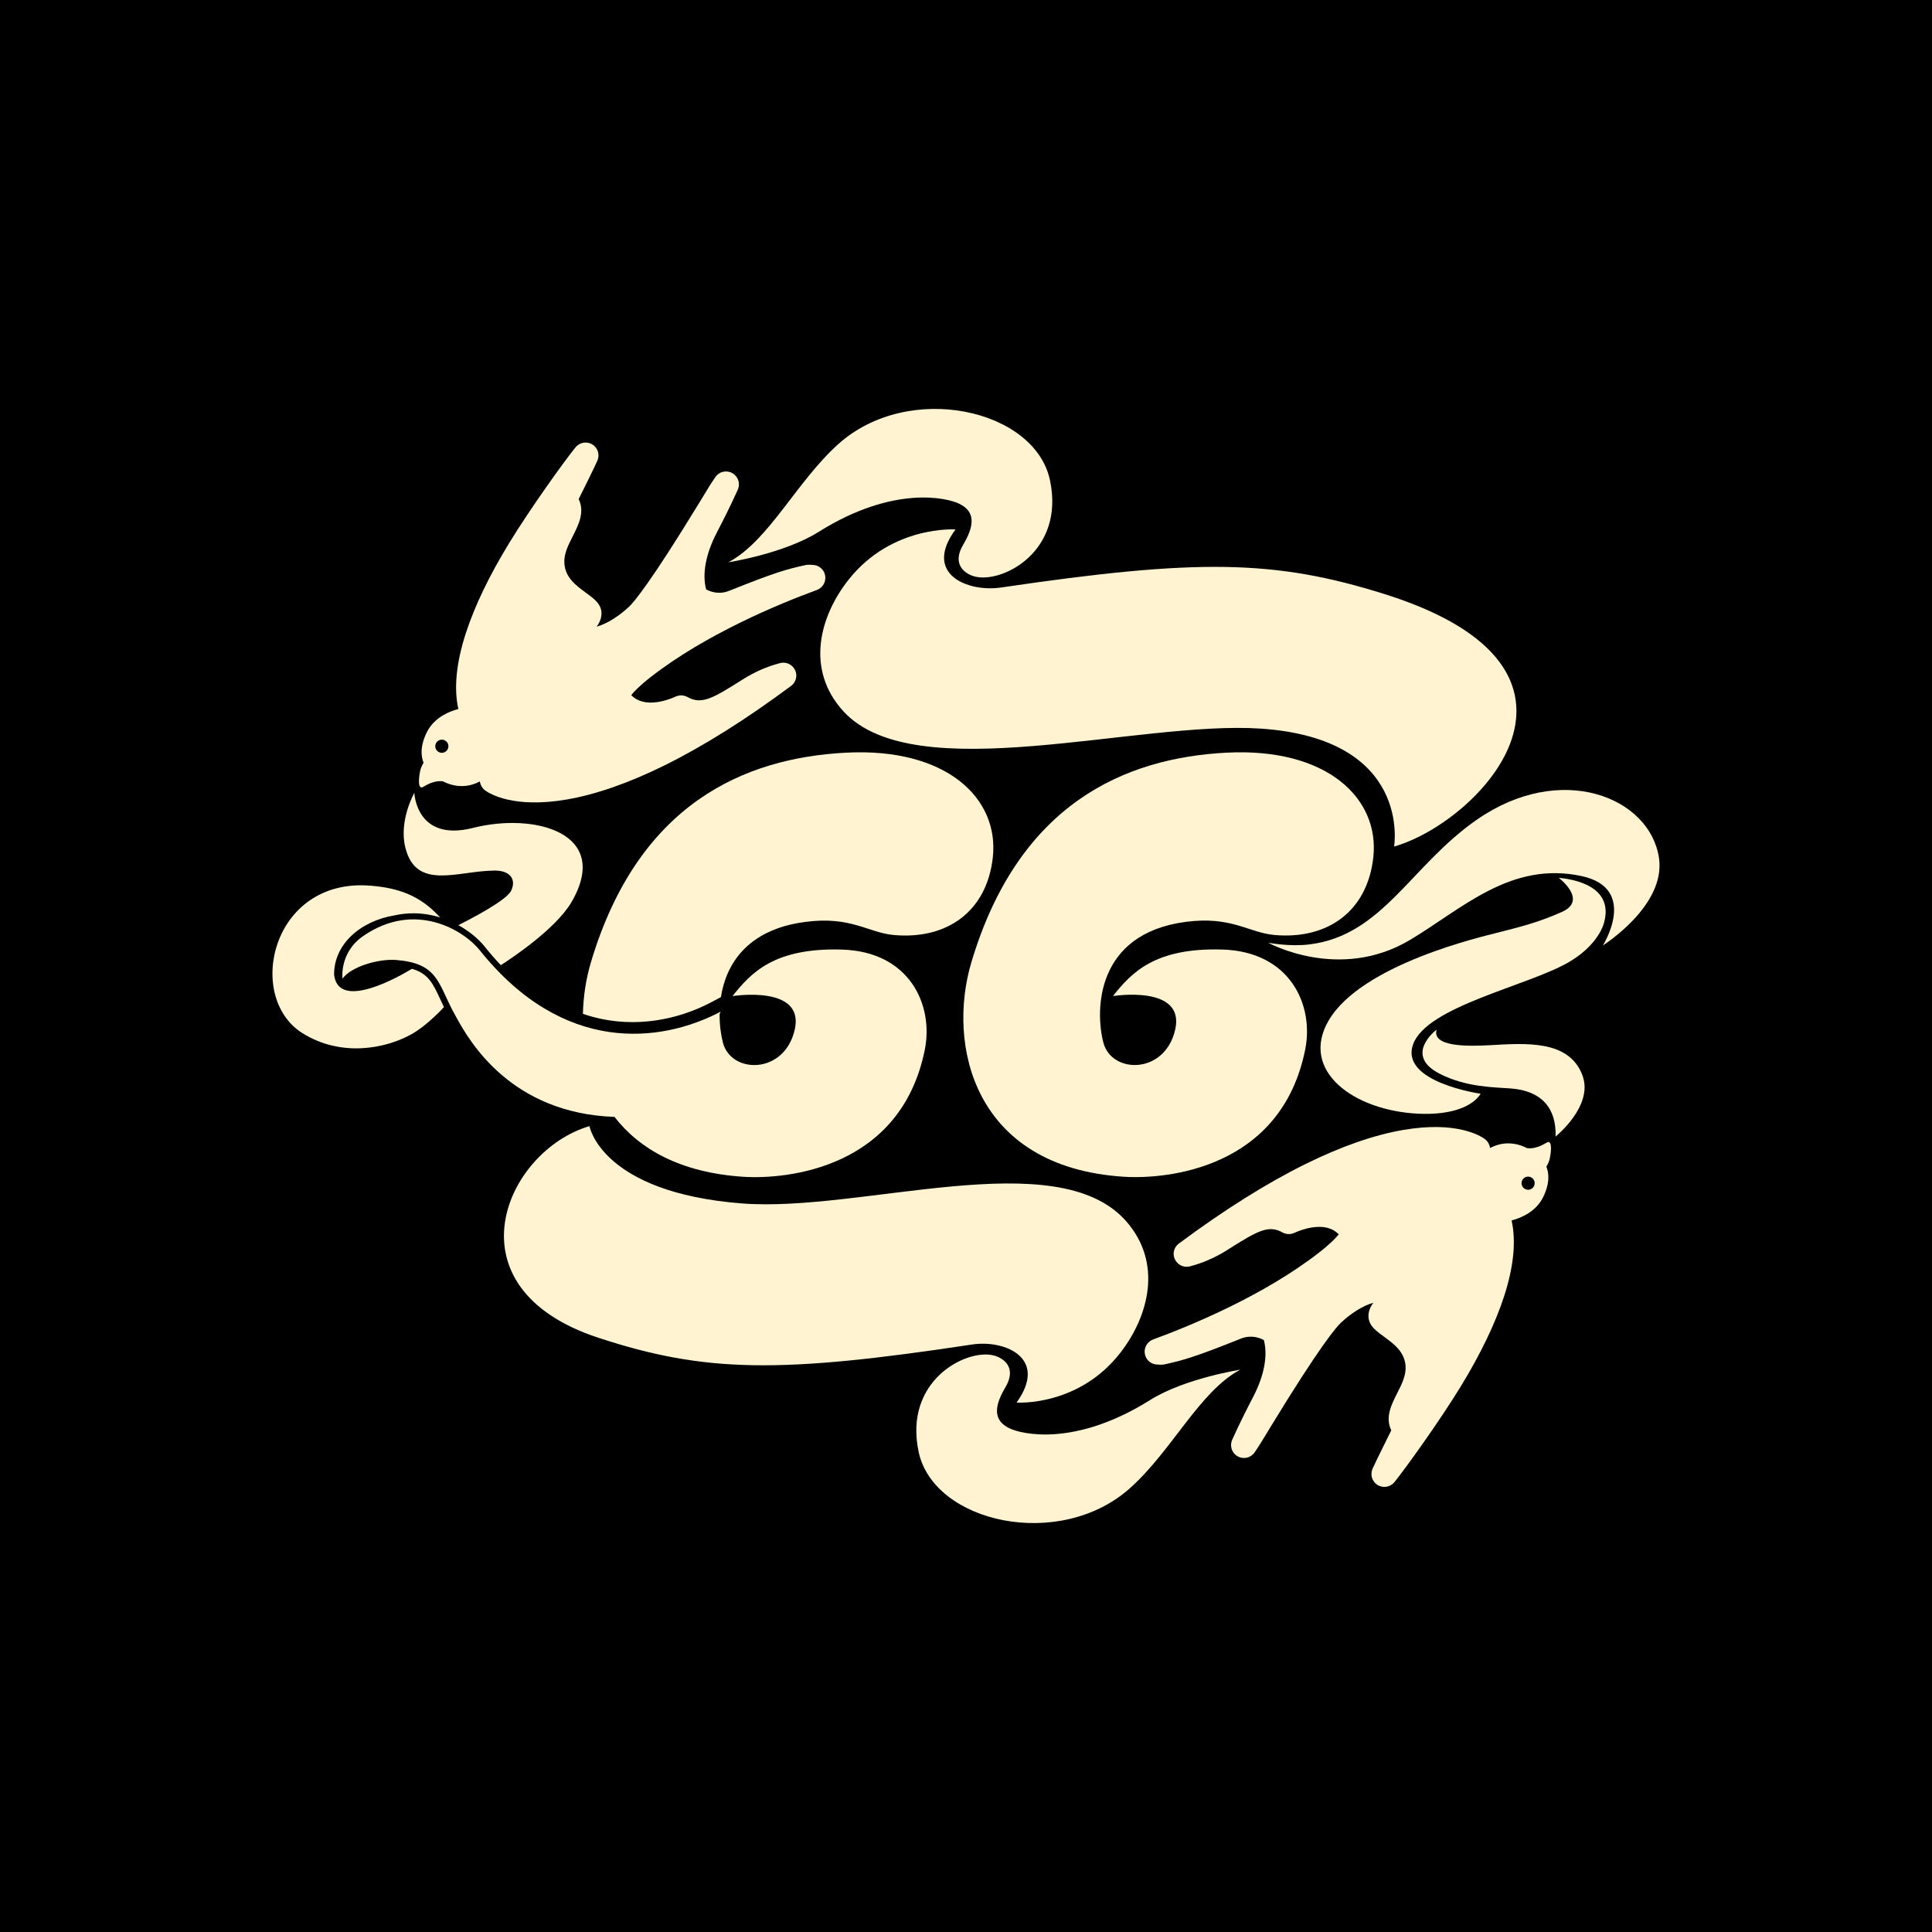
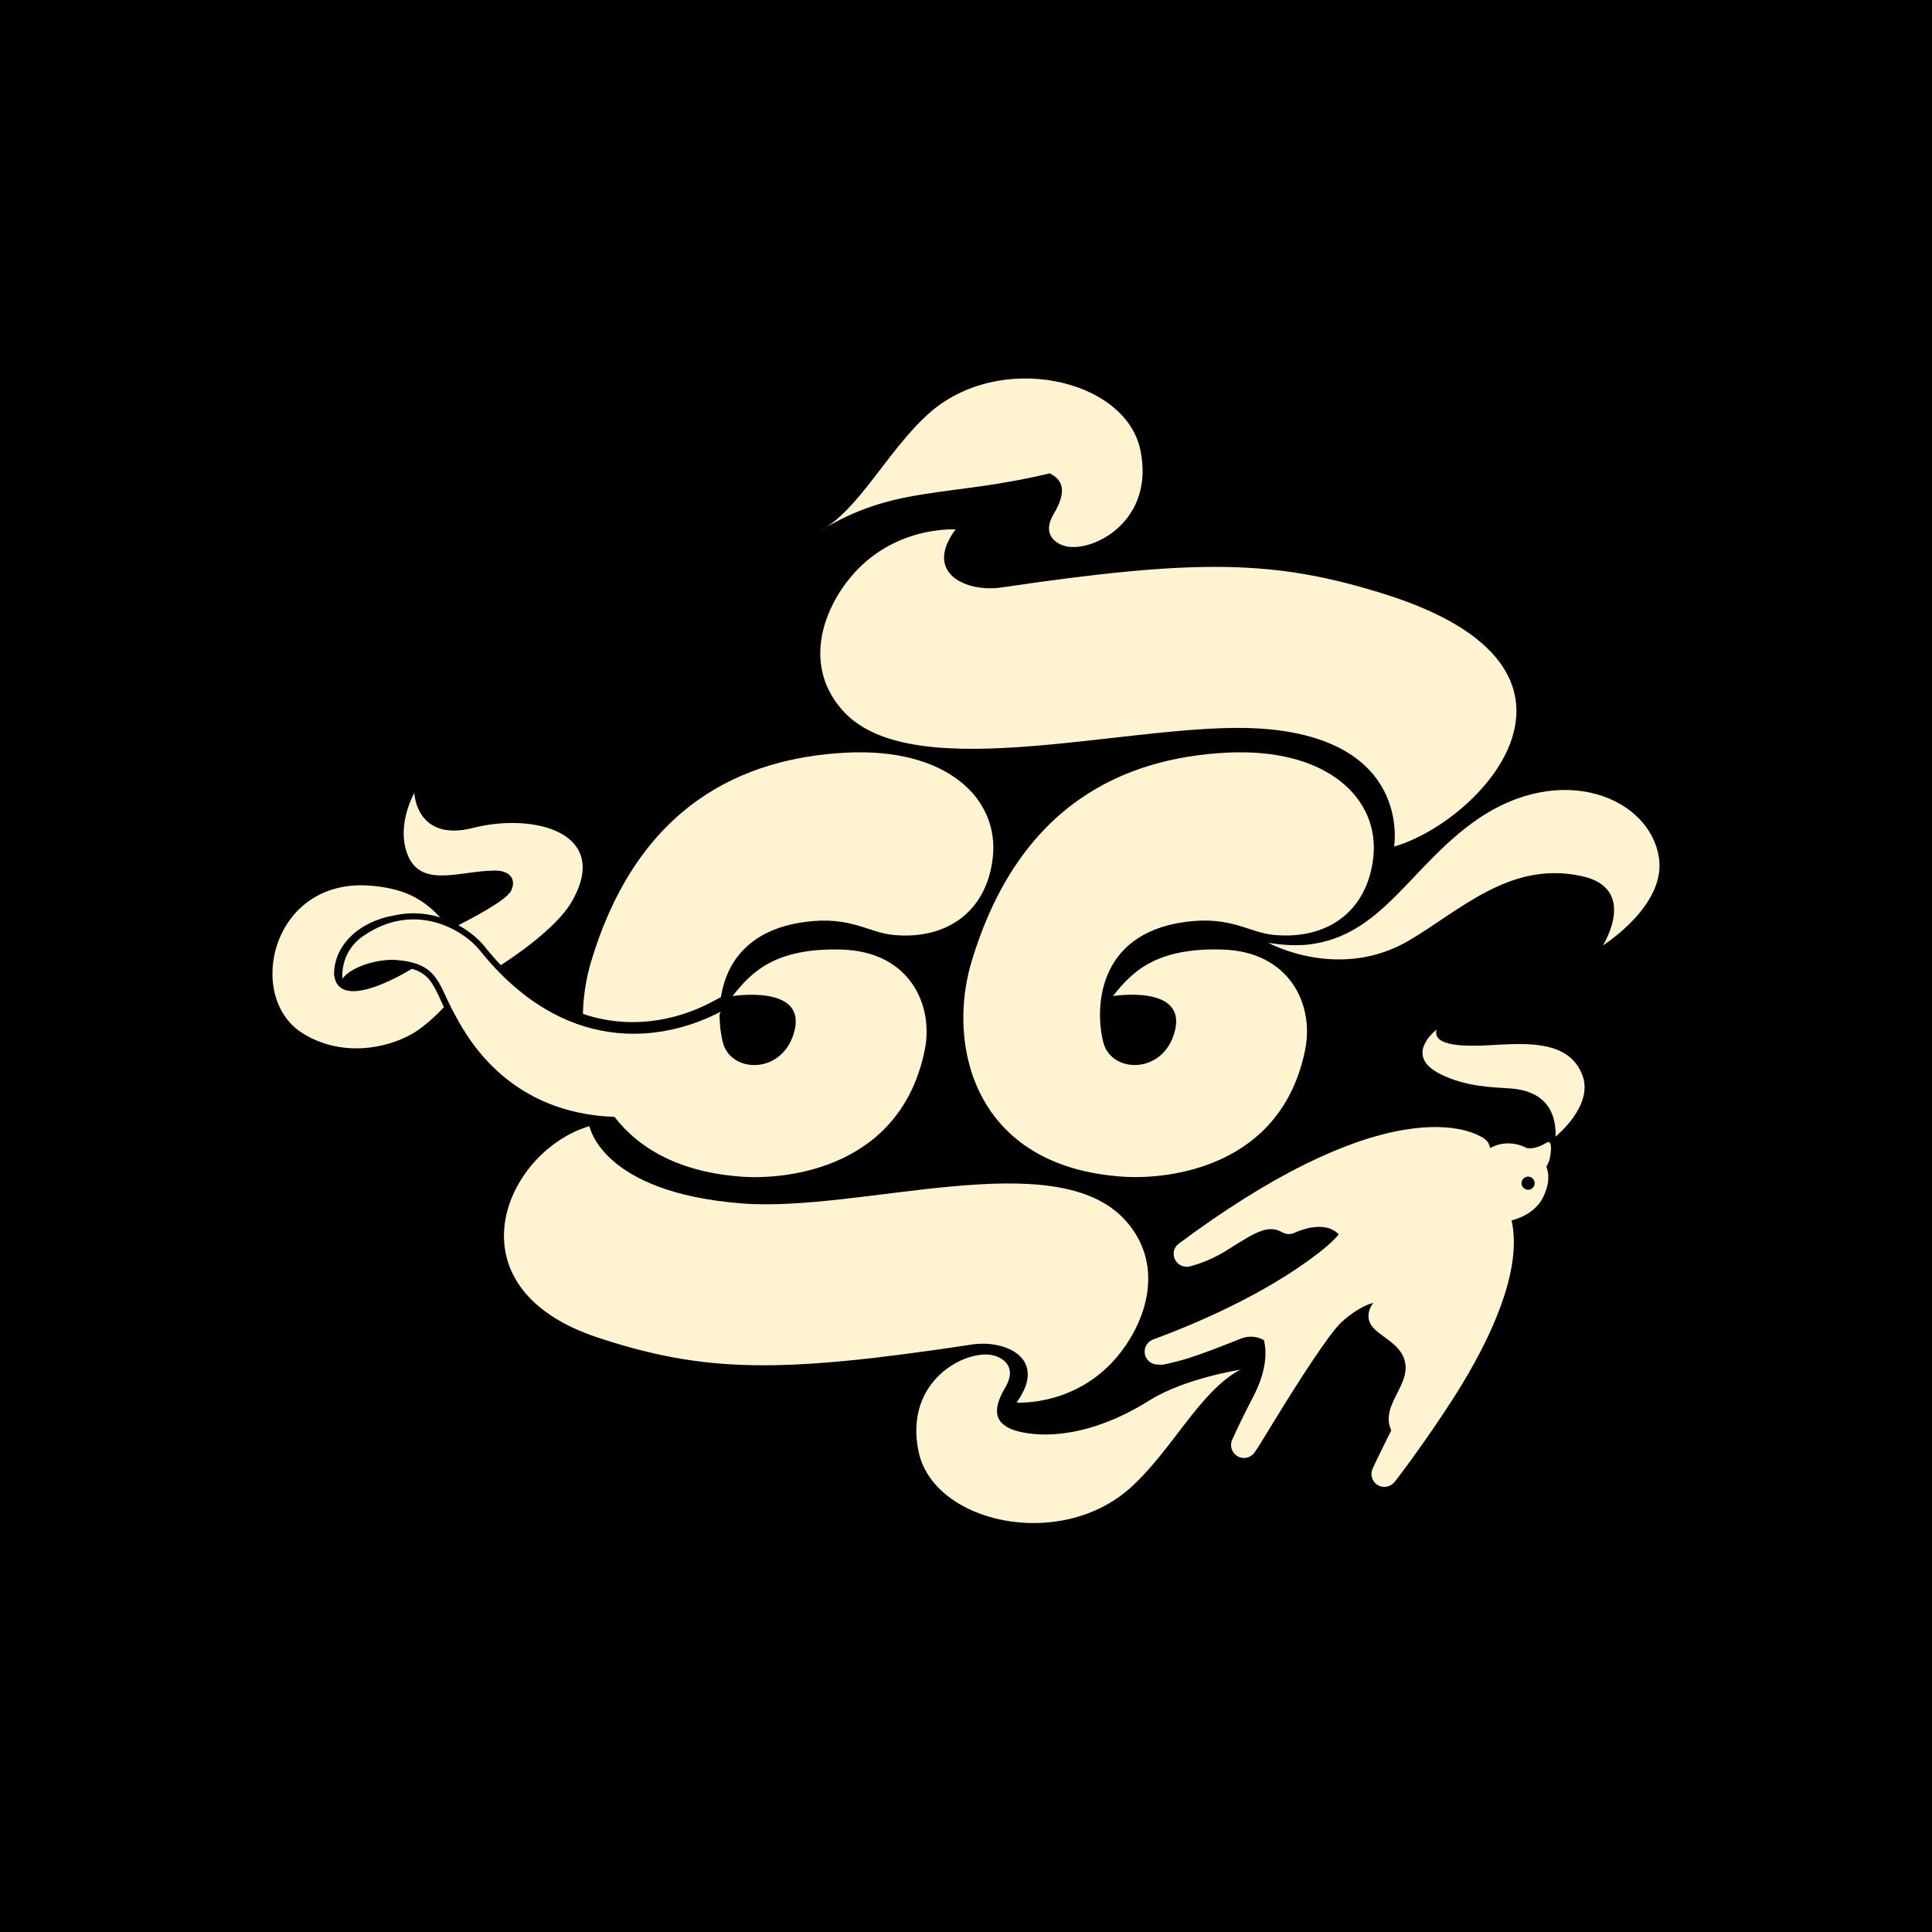
<svg xmlns="http://www.w3.org/2000/svg" version="1.1" id="Layer_1" x="0px" y="0px" viewBox="0 0 500 500" style="enable-background:new 0 0 500 500;" xml:space="preserve">
  <style type="text/css">
	.st0{fill-rule:evenodd;clip-rule:evenodd;}
	.st1{fill:#FFF3D1;}
</style>
  <g>
    <rect y="0" class="st0" width="500" height="500" />
    <g>
      <path class="st1" d="M317.42,194.79c-26.39,1.37-53.83,13.24-66.05,54.32c-6.28,21.12,0.4,52.95,39.49,55.43    c11.16,0.71,40.76-2.11,46.93-32.94c2.3-11.51-3.9-25.32-21.43-25.86c-17.53-0.53-23.55,6.02-28.33,12.04    c0,0,18.77-3.01,16.11,8.68c-2.66,11.69-16.47,11.51-18.59,3.36c-2.13-8.15-2.11-28.16,21.31-31.24    c11.9-1.57,16.32,2.82,23.02,3.4c13.81,1.2,24-6.21,25.53-20.1C357.09,206.61,343.42,193.44,317.42,194.79z" />
-       <path class="st1" d="M205.59,176.57c-0.22,0.36-0.51,0.68-0.86,0.94c-11.67,8.68-22.69,15.6-32.75,20.57    c-9.26,4.57-17.79,7.55-25.37,8.84c-13.8,2.36-19.96-1.56-21.07-2.37c-0.44-0.33-0.79-0.76-1.02-1.24    c-0.16-0.35-0.28-0.71-0.35-1.08c-2.89,1.59-6.34,1.63-9.55-0.03c-0.07,0.06-1.85-0.55-5.03,1.41c-1.9,1.17-0.97-3.98-0.66-4.79    c0.19-0.49,0.43-0.97,0.69-1.43c-0.61-1.51-1.02-4.16,0.87-7.94c0.12-0.24,0.25-0.47,0.39-0.7c1.98-3.23,5.43-4.65,7.74-5.26    c-1.19-5.37-0.55-11.96,1.94-19.63c2.28-7.01,6.04-14.85,11.19-23.28c5.52-9.04,14.4-21.39,17.21-24.83    c1.05-1.29,2.92-1.6,4.35-0.73c1.42,0.88,1.97,2.69,1.29,4.21c-0.94,2.09-3.66,7.57-4.84,9.93c1.64,3.38-0.04,6.67-1.53,9.62    c-1.21,2.38-2.34,4.62-2.17,7.05c0.27,3.68,2.97,5.66,5.59,7.58c1.85,1.36,3.46,2.53,3.89,4.32c0.21,0.86,0.26,2.23-0.71,3.82    c-0.13,0.22-0.28,0.43-0.43,0.63c2.76-0.75,5.92-2.84,8.37-5.14c1.24-1.16,5.47-6.08,18.09-26.75l1.38-2.26l0.32-0.52l0.14-0.23    l0.18-0.29l0.26-0.43l0.16-0.27c0.54-0.89,1.16-1.84,1.83-2.82c0.99-1.44,2.88-1.88,4.39-1.03c1.52,0.85,2.13,2.69,1.42,4.29    c-2.14,4.75-4.03,8.39-5.28,10.81l-0.19,0.37c-2.82,5.45-3.78,10.61-2.73,14.61c0.96,0.54,3.23,1.47,5.96,0.38    c11.8-4.72,14.94-5.62,19.77-6.66c0.62-0.13,1.16-0.09,1.6-0.06c0.11,0.01,0.21,0.02,0.33,0.02c1.59,0.06,2.92,1.25,3.16,2.82    c0.12,0.78-0.04,1.59-0.45,2.26c-0.39,0.64-1,1.14-1.7,1.4c-9.94,3.65-28.75,11.43-42.96,22.5c-2.96,2.3-4.4,3.85-5.09,4.72    c1.63,1.65,3.9,2.23,6.88,1.78c2.03-0.31,3.78-1.02,4.65-1.42c0.97-0.44,2.09-0.39,3.02,0.12c3.61,2.02,6.43,0.45,14.05-4.38    l0.3-0.19c3.02-1.91,6.26-3.33,9.63-4.21c1.54-0.4,3.16,0.35,3.85,1.78C206.25,174.4,206.19,175.59,205.59,176.57L205.59,176.57z     M113.46,194.58c0.8,0.49,1.85,0.24,2.34-0.57c0.49-0.8,0.24-1.85-0.57-2.34c-0.8-0.49-1.85-0.24-2.34,0.57    C112.41,193.04,112.66,194.09,113.46,194.58z" />
      <path class="st1" d="M304.23,322.77c0.22-0.36,0.51-0.68,0.86-0.94c11.67-8.68,22.69-15.6,32.75-20.57    c9.26-4.57,17.79-7.55,25.37-8.84c13.8-2.36,19.96,1.56,21.07,2.37c0.44,0.33,0.79,0.76,1.02,1.24c0.16,0.35,0.28,0.71,0.35,1.08    c2.89-1.59,6.34-1.63,9.55,0.03c0.07-0.06,1.85,0.55,5.03-1.41c1.9-1.17,0.97,3.98,0.66,4.79c-0.19,0.49-0.43,0.97-0.69,1.43    c0.61,1.51,1.02,4.16-0.87,7.94c-0.12,0.24-0.25,0.47-0.39,0.7c-1.98,3.23-5.43,4.65-7.74,5.26c1.19,5.37,0.55,11.96-1.94,19.63    c-2.28,7.01-6.04,14.85-11.19,23.28c-5.52,9.04-14.41,21.39-17.21,24.83c-1.05,1.29-2.92,1.6-4.35,0.73    c-1.42-0.88-1.97-2.69-1.29-4.21c0.94-2.09,3.66-7.57,4.84-9.93c-1.64-3.38,0.04-6.67,1.53-9.62c1.21-2.38,2.34-4.62,2.17-7.05    c-0.27-3.68-2.97-5.66-5.59-7.58c-1.85-1.36-3.46-2.53-3.89-4.32c-0.21-0.86-0.26-2.23,0.71-3.82c0.13-0.22,0.28-0.43,0.43-0.63    c-2.76,0.75-5.92,2.84-8.37,5.14c-1.24,1.16-5.47,6.08-18.09,26.75l-1.37,2.26l-0.32,0.52l-0.14,0.23l-0.18,0.29l-0.26,0.43    l-0.16,0.27c-0.54,0.89-1.16,1.84-1.83,2.82c-0.99,1.44-2.88,1.88-4.39,1.03c-1.52-0.85-2.13-2.69-1.42-4.29    c2.14-4.75,4.03-8.39,5.28-10.81l0.19-0.37c2.82-5.45,3.78-10.61,2.73-14.61c-0.96-0.54-3.23-1.47-5.96-0.38    c-11.8,4.72-14.94,5.62-19.77,6.66c-0.62,0.13-1.16,0.09-1.6,0.06c-0.11-0.01-0.21-0.02-0.33-0.02c-1.59-0.06-2.92-1.25-3.16-2.82    c-0.12-0.78,0.04-1.59,0.45-2.26c0.39-0.64,1-1.14,1.7-1.4c9.94-3.65,28.75-11.43,42.96-22.5c2.96-2.3,4.4-3.85,5.09-4.72    c-1.63-1.65-3.9-2.23-6.88-1.78c-2.03,0.31-3.78,1.02-4.65,1.42c-0.97,0.44-2.09,0.39-3.02-0.12c-3.61-2.02-6.43-0.45-14.05,4.38    l-0.3,0.19c-3.02,1.91-6.26,3.33-9.63,4.21c-1.54,0.4-3.16-0.35-3.85-1.78C303.57,324.94,303.63,323.74,304.23,322.77    L304.23,322.77z M396.36,304.76c-0.8-0.49-1.85-0.24-2.34,0.56c-0.49,0.8-0.24,1.85,0.57,2.34c0.8,0.49,1.85,0.24,2.34-0.57    C397.41,306.3,397.16,305.25,396.36,304.76z" />
-       <path class="st1" d="M405.96,249.03c-10.58,6.14-36.66,11.38-40.24,21.21c-3.59,9.83,17.47,12.82,17.47,12.82    c-1.86,2.99-6.97,5.6-16.18,5.16c-16.75-0.81-30.66-11.13-23.2-24.04c8.5-14.7,40.08-21.85,43.77-22.81    c5.9-1.52,10.32-2.56,16.61-5.35c6.9-3.05-0.8-8.85-0.8-8.85c3.63,0.35,14.52,2.04,11.68,11.82    C414.48,241.04,412.15,245.44,405.96,249.03z" />
      <path class="st1" d="M402.58,294.14c0,0,9.89-7.92,6.97-15.8c-3.45-9.3-14.7-8.36-24.04-7.84c-5.91,0.33-14.96,0.4-13.72-4.03    c0,0-8.7,6.53,0.77,11.4c6.92,3.55,14.06,3.48,18.53,3.83C399.06,282.32,402.83,286.92,402.58,294.14z" />
      <path class="st1" d="M328.22,243.98c0,0,18.37,10.18,36.66-0.71c13.49-8.04,26.04-20.46,44.36-16.56    c14.96,3.19,5.58,17.97,5.58,17.97s16.38-10.27,14.52-22.67c-2.35-15.68-25.33-25.06-47.2-9.83    c-17.09,11.9-24.36,29.94-43.31,32.24C333.72,245.05,328.22,243.98,328.22,243.98z" />
      <g>
        <path class="st1" d="M127.78,225.31c4.1-0.13,5.96,2.16,4.5,5.21c-1.19,2.49-10.35,7.25-13.66,8.91     c2.85,1.57,5.21,3.55,6.79,5.52c1.37,1.71,2.77,3.32,4.2,4.83c2.28-1.45,14.14-9.24,18.25-16.25     c10.54-17.97-9.5-23.31-25.43-19.27c-14.76,3.75-15.2-9.07-15.2-9.07s-4.08,7.15-2.32,14.19     C107.7,230.54,118.43,225.4,127.78,225.31z" />
        <path class="st1" d="M114,258.73c-1.96-4.22-3.16-6.79-7.4-8c-2.94,1.79-19.04,11.12-20.14,1.51     c-0.05-7.74,6.65-13.88,15.73-15.36c1.58-0.35,3.19-0.52,4.8-0.52c2.42,0,4.75,0.4,6.92,1.08c-5.08-5.6-10.63-7.64-18.07-8.23     c-25.56-2.05-32.45,28.82-17.58,38.16c10.02,6.29,21.54,4.04,28.25,0.27c4.19-2.35,8.25-6.87,8.38-7     C114.58,259.97,114.28,259.34,114,258.73z" />
      </g>
      <g>
        <path class="st1" d="M217.9,245.75c-17.53-0.53-23.55,6.02-28.33,12.04c0,0,18.77-3.01,16.11,8.68     c-2.66,11.69-16.47,11.51-18.59,3.36c-0.5-1.93-0.88-4.52-0.86-7.39c0.19-0.4,0.28-0.62,0.28-0.62     c-15.63,8.2-40.76,11.08-62.33-15.87c-4.22-5.27-16.8-12.9-30.14-3.74c-6.29,4.31-5.4,11.07-5.4,11.07     c2.13-3.05,9.21-5.22,13.99-4.83c10.44,0.87,10.68,5.69,14.51,13.07l0,0c0,0,0,0,0,0c0.29,0.56,0.6,1.13,0.94,1.72     c3.5,6.46,14.29,24.87,40.95,25.81c6.44,8.33,17.1,14.46,33.39,15.5c11.16,0.71,40.76-2.11,46.93-32.94     C241.63,260.09,235.43,246.28,217.9,245.75z" />
        <path class="st1" d="M218.96,194.79c-26.39,1.37-53.83,13.24-66.05,54.32c-1.22,4.12-1.95,8.64-2.05,13.27     c6.11,2.1,11.85,2.42,16.69,1.96c7.2-0.68,12.98-3.08,16.59-5l2.43-1.29c1.31-8.37,6.66-17.47,21.82-19.46     c11.9-1.57,16.32,2.82,23.02,3.4c13.81,1.2,24-6.21,25.53-20.1C258.63,206.61,244.96,193.44,218.96,194.79z" />
      </g>
      <path class="st1" d="M247.29,137.02c-8.5,11.51,3.07,16.32,11.84,15.02c50.78-7.49,70.76-7.26,99.35,1.76    c61.74,19.48,24.8,58.79,2.31,65.29c0,0,4.79-27.88-34.52-30.53c-31.74-2.14-89.52,15.67-107.98-4.46    c-10-10.91-6.07-24.78,1.37-34.14C230.85,135.89,247.29,137.02,247.29,137.02z" />
-       <path class="st1" d="M211.88,137.64c-9.02,5.66-23.38,7.88-23.38,7.88c10.53-5.6,17.62-20.9,28.51-30.64    c18.22-16.29,50.82-9.03,54.72,9.39c3.9,18.42-12.22,26.65-19.3,24.97c-2.58-0.61-6.27-3.06-3.13-8.32    c3.81-6.38,1.99-9.04-1.03-10.54C245.26,128.87,231.36,125.42,211.88,137.64z" />
+       <path class="st1" d="M211.88,137.64c10.53-5.6,17.62-20.9,28.51-30.64    c18.22-16.29,50.82-9.03,54.72,9.39c3.9,18.42-12.22,26.65-19.3,24.97c-2.58-0.61-6.27-3.06-3.13-8.32    c3.81-6.38,1.99-9.04-1.03-10.54C245.26,128.87,231.36,125.42,211.88,137.64z" />
      <path class="st1" d="M263.09,362.98c8.28-11.51-2.99-16.32-11.53-15.02c-49.45,7.49-68.94,7.38-96.74-1.76    c-39.46-12.97-24.17-48.27-2.27-54.76c0,0,3.01,17.18,39.49,20.01c30.89,2.4,81.31-15.67,99.28,4.46    c9.74,10.91,5.91,24.78-1.34,34.14C279.11,364.11,263.09,362.98,263.09,362.98z" />
      <path class="st1" d="M297.59,362.36c9.02-5.66,23.38-7.88,23.38-7.88c-10.53,5.6-17.62,20.9-28.51,30.64    c-18.22,16.29-50.82,9.03-54.72-9.39s12.22-26.65,19.3-24.97c2.58,0.61,6.27,3.06,3.13,8.32c-3.81,6.38-1.99,9.04,1.03,10.54    C264.21,371.13,278.11,374.58,297.59,362.36z" />
    </g>
  </g>
</svg>